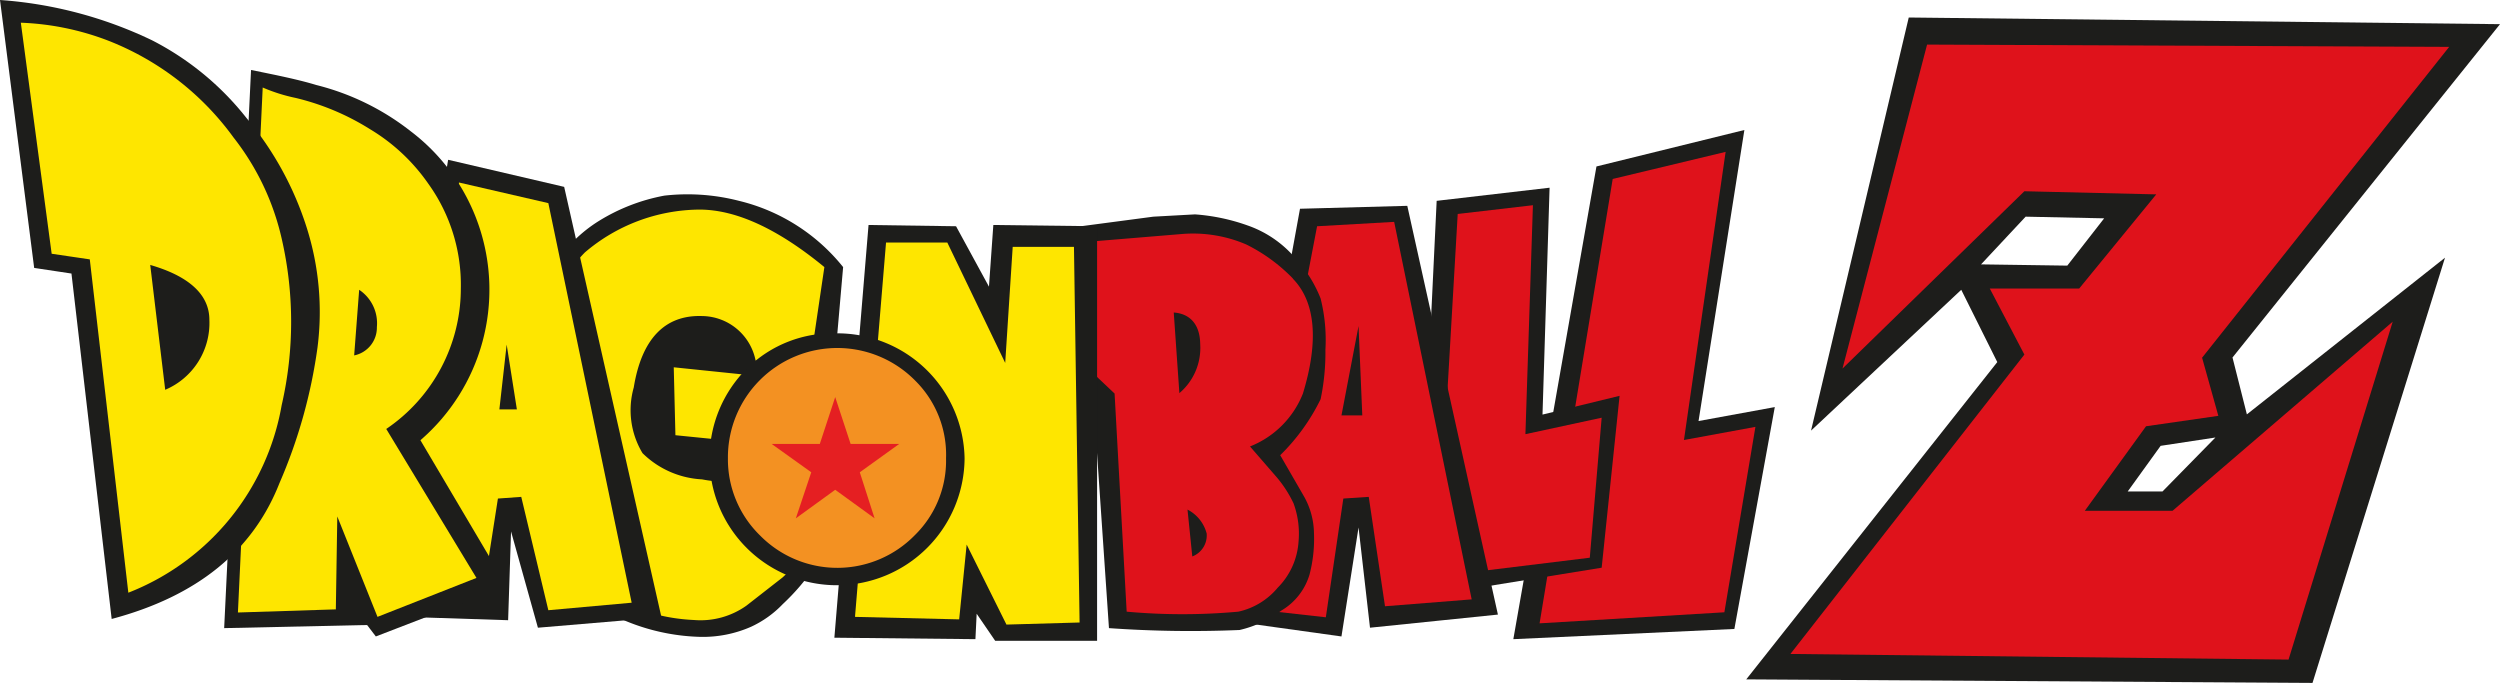
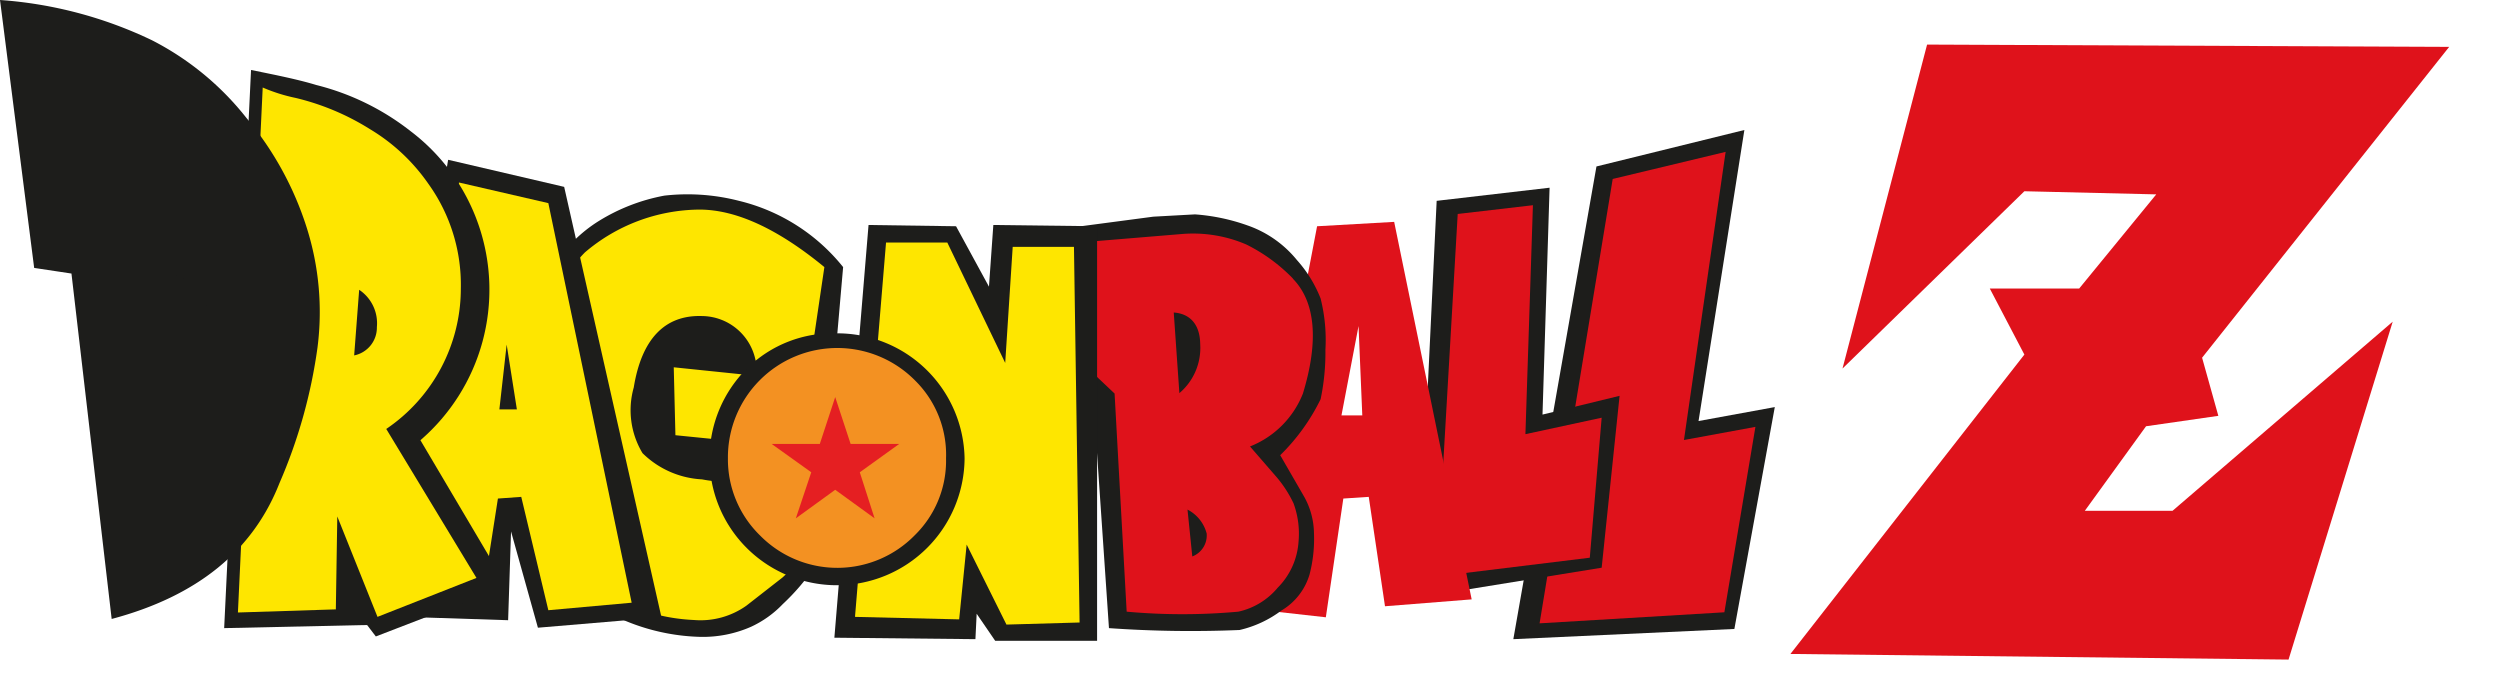
<svg xmlns="http://www.w3.org/2000/svg" width="120" height="32.78" data-name="Calque 1" viewBox="0 0 120 32.78">
  <g fill-rule="evenodd">
-     <path fill="#1d1d1b" d="m94.14 13.91-7.21 6.76L91.62.84l28.38.32-12.84 16 .69 2.73 9.51-7.52L111 32.78l-27.18-.17 12.05-15.23Zm3.09-3.51-2.14 2.29 4.14.06 1.77-2.27Zm6.48 11-1.58 2.19h1.67l2.54-2.59Z" />
    <path fill="#df121b" d="M117.56 2.25 92.5 2.14l-4.06 15.55 8.73-8.51 6.33.15-3.7 4.52h-4.29l1.66 3.17-11.23 14.37 23.91.27 5-16.22-10.57 9.08h-4.21l2.94-4.06 3.47-.5-.78-2.79z" />
    <path fill="#1d1d1b" d="m76.63 7.99-3.99 22.69 10.61-.49 1.94-10.65-3.66.67 2.2-13.97z" />
    <path fill="#df121b" d="m80.83 21.12 2-13.83-5.42 1.3-3.51 21.33 8.87-.53 1.49-8.9z" />
    <path fill="#1d1d1b" d="m68.96 9.64-.91 19.04 8.83-1.43.86-8.25-3.7.9.34-10.89z" />
    <path fill="#df121b" d="m73.22 20.84.36-10.99-3.61.42-1.01 17.4 7.35-.9.57-6.72z" />
-     <path fill="#1d1d1b" d="m62.4 10.02-3.6 19.75 5.59.78.82-5.23.55 4.81 6.14-.63-4.35-19.62z" />
    <path fill="#df121b" d="m65.21 15.65-.82 4.29h1Zm-5.5 13.54 3.51-18.33 3.7-.21 3.72 18.12-4.16.33-.78-5.25-1.22.08-.84 5.7z" />
    <path fill="#1d1d1b" d="m51.65 10.9-.08 7.49.92.92.74 10.84a55.71 55.71 0 0 0 6.27.09 5.33 5.33 0 0 0 2-.93 3 3 0 0 0 1.36-1.74 6.78 6.78 0 0 0 .21-2 3.67 3.67 0 0 0-.5-1.78l-1.12-1.94a9.73 9.73 0 0 0 1.94-2.69 10.89 10.89 0 0 0 .23-2.37 8.18 8.18 0 0 0-.23-2.46 6.09 6.09 0 0 0-1.14-1.85 5.29 5.29 0 0 0-2.37-1.66 9.52 9.52 0 0 0-2.52-.53l-2 .11-3.78.5Z" />
    <path fill="#df121b" d="M62.06 13.38c1.07 1.1 1.26 2.95.48 5.51A4.51 4.51 0 0 1 60 21.43l1.31 1.51a5.75 5.75 0 0 1 .78 1.22 4.23 4.23 0 0 1 .24 1.84 3.45 3.45 0 0 1-1 2.21 3.41 3.41 0 0 1-1.89 1.15 29.66 29.66 0 0 1-5.36 0l-.58-10.47-.94-.89-.15-6.41 4.35-.36a6.48 6.48 0 0 1 3.05.5 8.12 8.12 0 0 1 2.25 1.64ZM56.34 15l.27 3.87a2.84 2.84 0 0 0 1-2.35c-.01-.93-.47-1.46-1.27-1.52m.89 11.71a1.08 1.08 0 0 0 .69-1.1 1.8 1.8 0 0 0-.92-1.15Z" />
    <path fill="#1d1d1b" d="m41.69 10.8-1.64 19.81 6.77.07.06-1.22.89 1.3h4.89v-19.9l-4.98-.06-.21 2.96-1.58-2.9z" />
    <path fill="#fee600" d="M48.61 11.85h2.94l.27 18.03-3.51.1-1.91-3.84-.36 3.59-5-.12 1.49-17.97h2.94l2.78 5.78z" />
    <path fill="#1d1d1b" d="m40.05 17.63.42-4.81a9.16 9.16 0 0 0-5-3.18 9.89 9.89 0 0 0-3.58-.25 9.14 9.14 0 0 0-3.15 1.22 6.73 6.73 0 0 0-2.12 2.1 12.63 12.63 0 0 0-1 2.61A21.32 21.32 0 0 0 25 19.2a16.28 16.28 0 0 0 0 4.41 7.33 7.33 0 0 0 .91 2.94 9.08 9.08 0 0 0 1.79 1.89 10 10 0 0 0 5.92 2.13 5.75 5.75 0 0 0 2.42-.48A5 5 0 0 0 37.57 29a10.55 10.55 0 0 0 1.54-1.8 8.38 8.38 0 0 0 1.16-2.73 46.67 46.67 0 0 0 .52-6.62l-.74-.21Z" />
    <path fill="#fee600" d="M39.57 12.82c-2.25-1.85-4.25-2.76-6-2.76a8.57 8.57 0 0 0-5.5 2.06 6.18 6.18 0 0 0-1.54 2.67 16.8 16.8 0 0 0-.82 4.68 16.66 16.66 0 0 0 .29 5.15 6.07 6.07 0 0 0 3 3.82 9 9 0 0 0 4.31 1.32 3.8 3.8 0 0 0 2.52-.69l1.73-1.35A5.09 5.09 0 0 0 39 25.53a10.89 10.89 0 0 0 .57-2.38l.12-4.76-7.35-.76.08 3.26 3.28.33c.53 1.56-.13 2.15-2 1.79a4.39 4.39 0 0 1-2.86-1.26 4 4 0 0 1-.42-3.15c.38-2.34 1.5-3.49 3.28-3.43a2.65 2.65 0 0 1 2.57 2.14l2.58.38z" />
    <path fill="#1d1d1b" d="m25.82 30.13 5.93-.5-4.67-20.66-5.57-1.3-3.6 21.89 6.48.21.14-4.26z" />
    <path fill="#fee600" d="m25.02 23.85-1.12.08-.61 3.91-4.41.29 3.15-19.37 4.29.99 4 19.18-4 .36z" />
    <path fill="#1d1d1b" d="m24.32 16.54-.35 3.11h.84z" />
    <path fill="#1d1d1b" d="M15.18 4.08c-.82-.25-1.83-.46-3.13-.72l-1.29 26.79 6.86-.15.42.55 6.28-2.42-4.14-7a9.54 9.54 0 0 0-.48-14.84 12.07 12.07 0 0 0-4.52-2.21" />
    <path fill="#fee600" d="M22.12 13.85a8.14 8.14 0 0 1-3.58 6.74l4.33 7.15-4.75 1.87-1.93-4.82-.07 4.46-4.7.15 1.19-25.2a8.06 8.06 0 0 0 1.58.5 11.94 11.94 0 0 1 3.57 1.5 9.1 9.1 0 0 1 2.8 2.62 8.31 8.31 0 0 1 1.56 5.03" />
    <path fill="#1d1d1b" d="M17.24 13.91 17 17.06a1.36 1.36 0 0 0 1.09-1.36 1.93 1.93 0 0 0-.85-1.79M7.29 1.93A20.12 20.12 0 0 0 0 0l1.64 12.86 1.79.27 1.93 16.58c4.1-1.09 6.77-3.26 8.05-6.51a24.8 24.8 0 0 0 1.83-6.52 13.39 13.39 0 0 0-.52-5.76 15.46 15.46 0 0 0-2.9-5.27 13.73 13.73 0 0 0-4.53-3.72" />
-     <path fill="#fee600" d="M11.21 6.6a12.23 12.23 0 0 1 2.31 4.85 17.82 17.82 0 0 1 0 8 11.85 11.85 0 0 1-7.36 9l-1.85-16-1.83-.27L1 1.09a13 13 0 0 1 4.14.84 13.49 13.49 0 0 1 6.07 4.67" />
    <path fill="#1d1d1b" d="m7.21 12.71.72 6a3.48 3.48 0 0 0 2.12-3.36c0-1.22-1-2.1-2.83-2.63ZM40.2 16a6.11 6.11 0 0 1 6.1 6 6.13 6.13 0 0 1-10.45 4.31 6.08 6.08 0 0 1 0-8.62A5.88 5.88 0 0 1 40.2 16" />
    <path fill="#f39122" d="M34.94 22a5.25 5.25 0 0 1 9-3.72A5 5 0 0 1 45.41 22a5 5 0 0 1-1.51 3.7 5.2 5.2 0 0 1-7.36.06l-.06-.06a5.1 5.1 0 0 1-1.54-3.7" />
    <path fill="#e51f22" d="m40.09 19.06.74 2.25h2.33l-1.89 1.36.71 2.21-1.89-1.37-1.89 1.37.74-2.21-1.9-1.36h2.31z" />
  </g>
</svg>